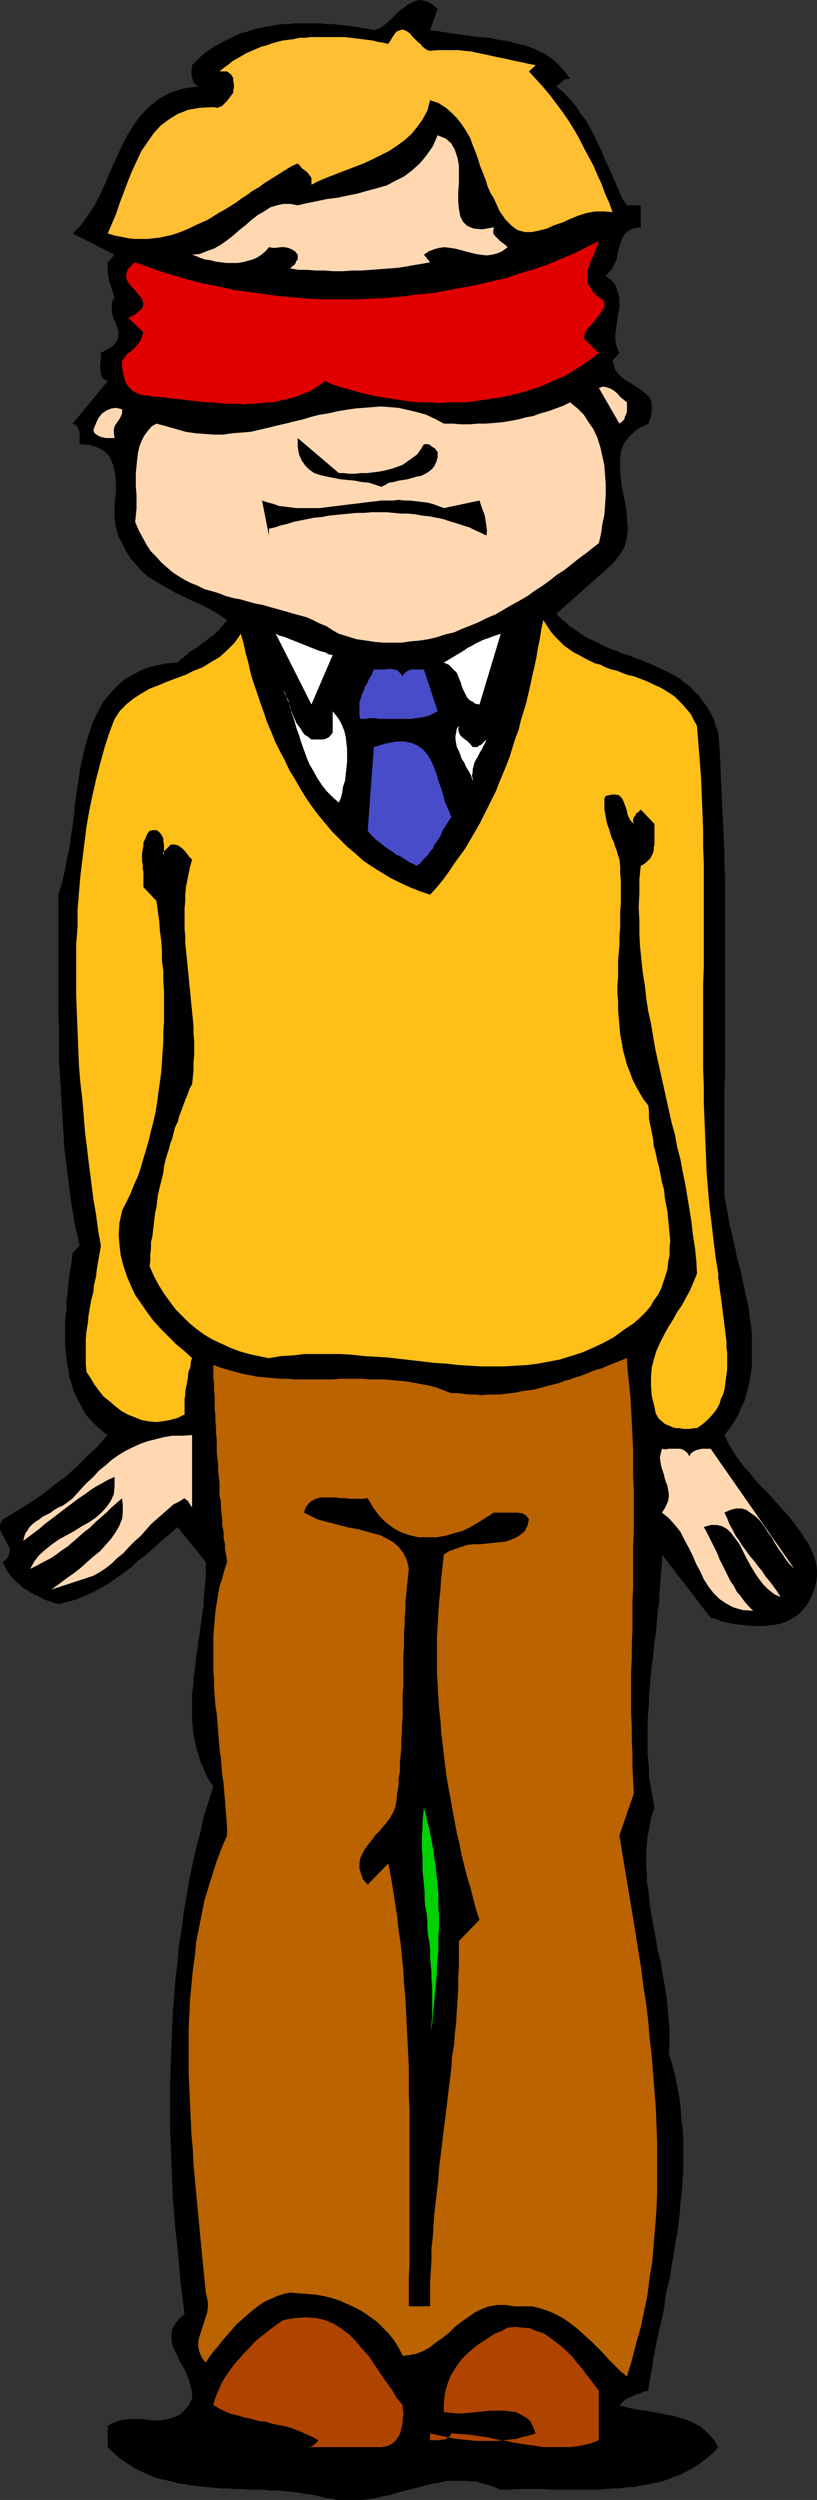
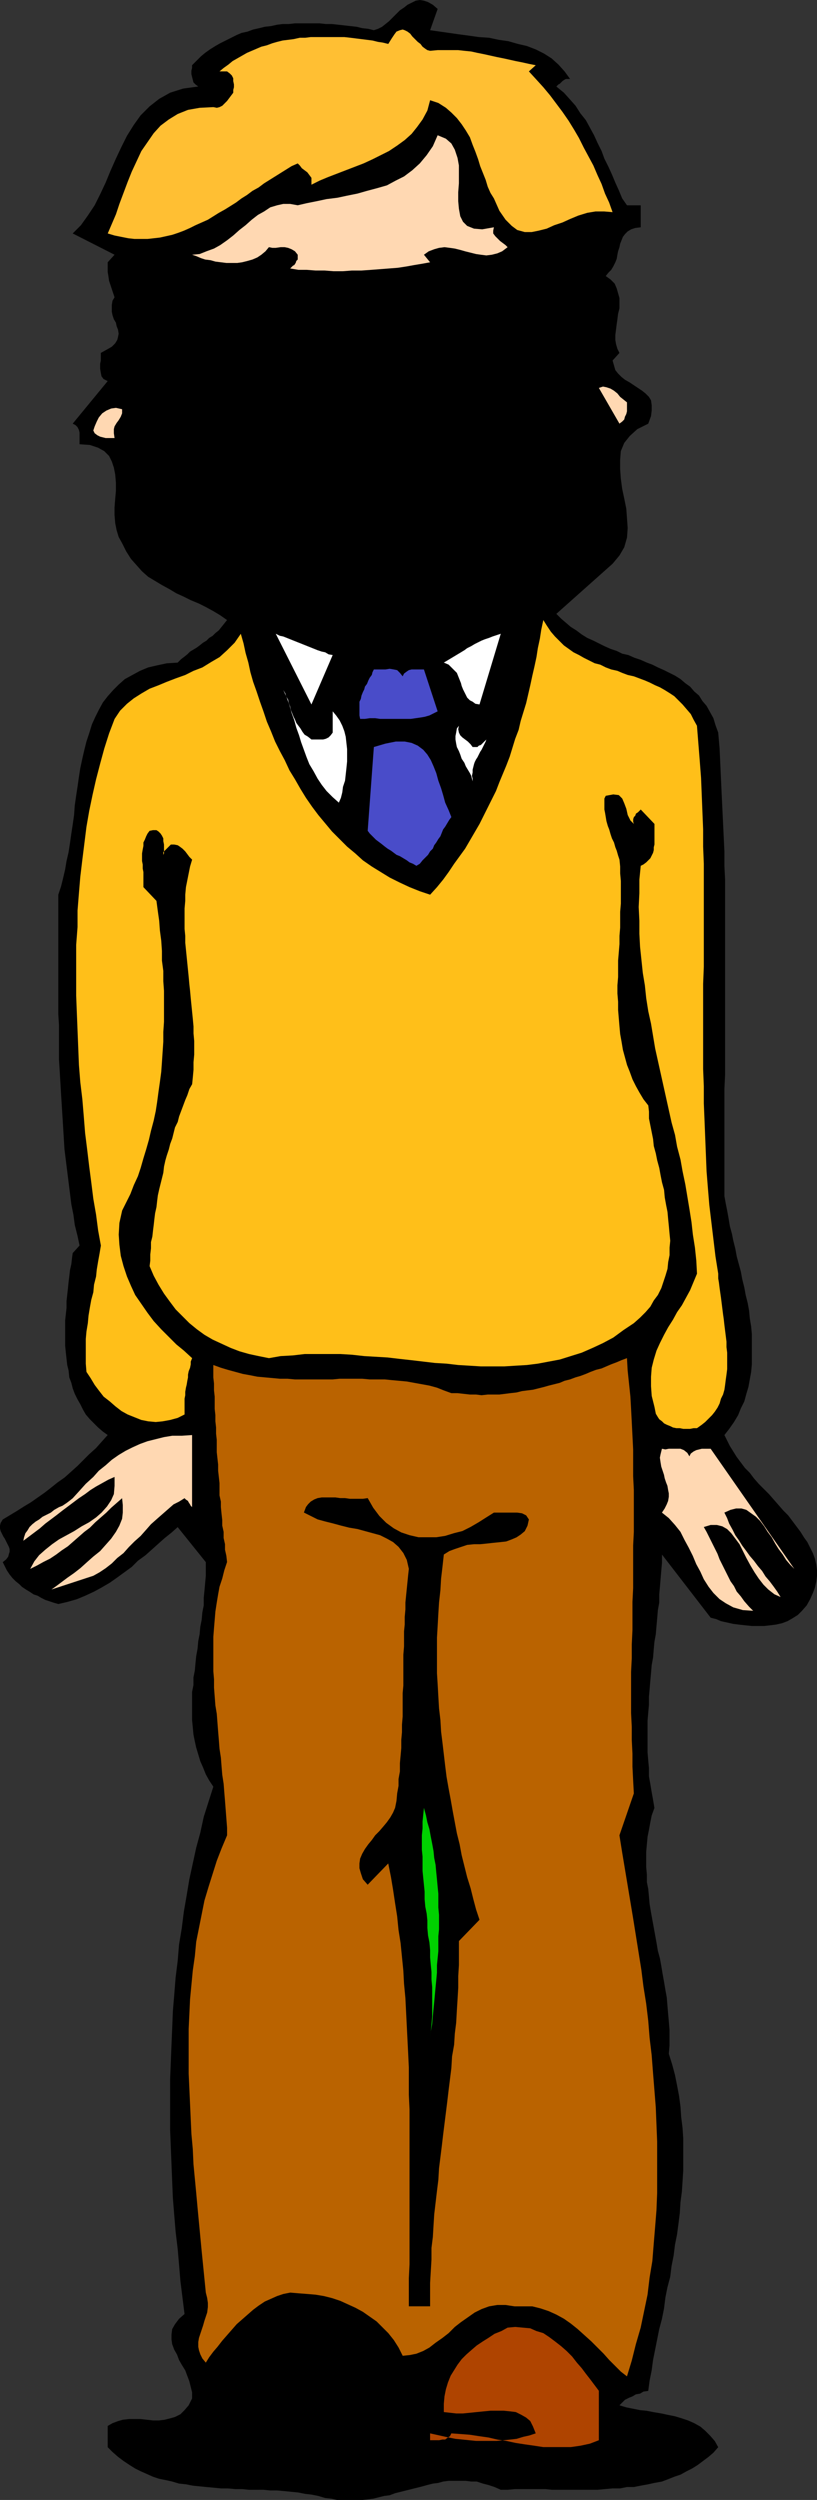
<svg xmlns="http://www.w3.org/2000/svg" xmlns:ns1="http://sodipodi.sourceforge.net/DTD/sodipodi-0.dtd" xmlns:ns2="http://www.inkscape.org/namespaces/inkscape" version="1.0" width="50.926mm" height="155.668mm" id="svg23" ns1:docname="Blindfolded 2.wmf">
  <rect width="100%" height="100%" fill="#333333" stroke="none" />
  <ns1:namedview id="namedview23" pagecolor="#ffffff" bordercolor="#000000" borderopacity="0.25" ns2:showpageshadow="2" ns2:pageopacity="0.0" ns2:pagecheckerboard="0" ns2:deskcolor="#d1d1d1" ns2:document-units="mm" />
  <defs id="defs1">
    <pattern id="WMFhbasepattern" patternUnits="userSpaceOnUse" width="6" height="6" x="0" y="0" />
  </defs>
  <path style="fill:#000000;fill-opacity:1;fill-rule:evenodd;stroke:none" d="m 103.106,2.101 -1.778,5.009 2.263,0.323 2.263,0.323 2.263,0.323 2.424,0.323 2.263,0.323 2.424,0.162 2.263,0.485 2.263,0.323 2.263,0.646 2.101,0.485 2.101,0.808 1.939,0.97 1.778,1.131 1.616,1.454 1.454,1.616 1.293,1.778 h -0.485 -0.485 l -0.323,0.162 -0.485,0.323 -0.323,0.323 -0.323,0.323 -0.323,0.162 -0.485,0.485 1.778,1.454 1.454,1.616 1.293,1.454 1.131,1.778 1.293,1.616 0.97,1.778 0.97,1.778 0.808,1.778 0.97,1.939 0.646,1.778 0.97,1.939 0.808,1.778 0.808,1.939 0.808,1.778 0.808,1.939 1.131,1.616 h 3.232 v 5.171 l -1.293,0.162 -0.97,0.323 -0.808,0.485 -0.646,0.646 -0.485,0.646 -0.323,0.808 -0.323,0.808 -0.162,0.808 -0.323,0.97 -0.162,0.808 -0.162,0.97 -0.323,0.808 -0.485,0.97 -0.485,0.808 -0.646,0.646 -0.646,0.808 1.131,0.808 0.97,0.97 0.485,1.131 0.323,1.131 0.323,1.131 v 1.293 1.131 l -0.323,1.293 -0.162,1.293 -0.162,1.131 -0.162,1.293 -0.162,1.293 v 1.131 l 0.162,0.97 0.323,1.131 0.485,0.97 -1.616,1.778 0.323,1.131 0.323,1.131 0.646,0.808 0.808,0.808 0.808,0.646 1.131,0.646 0.97,0.646 0.97,0.646 0.97,0.646 0.808,0.646 0.808,0.808 0.485,0.808 0.162,1.131 v 1.293 l -0.162,1.293 -0.646,1.778 -2.586,1.293 -1.778,1.616 -1.293,1.616 -0.808,1.939 -0.162,2.101 v 2.101 l 0.162,2.262 0.323,2.424 0.485,2.262 0.485,2.424 0.162,2.262 0.162,2.262 -0.162,2.262 -0.646,2.262 -1.131,1.939 -1.616,1.939 -13.252,11.796 1.131,1.131 1.131,0.97 1.131,0.97 1.293,0.808 1.293,0.97 1.293,0.808 1.454,0.646 1.293,0.646 1.293,0.646 1.454,0.646 1.454,0.485 1.293,0.646 1.454,0.323 1.454,0.646 1.454,0.485 1.454,0.646 1.293,0.485 1.293,0.646 1.454,0.646 1.293,0.646 1.293,0.646 1.293,0.808 1.131,0.97 1.131,0.808 0.97,1.131 1.131,0.97 0.808,1.293 0.97,1.131 0.808,1.454 0.808,1.454 0.485,1.616 0.646,1.778 0.323,3.717 0.162,3.555 0.162,3.555 0.162,3.555 0.162,3.393 0.162,3.393 0.162,3.393 0.162,3.393 v 3.393 l 0.162,3.232 v 3.232 3.393 3.232 3.232 3.07 3.393 3.232 3.232 3.232 3.232 3.393 3.393 3.232 3.393 l -0.162,3.393 v 3.555 3.393 3.555 3.717 3.555 3.717 3.717 l 0.323,1.778 0.323,1.616 0.323,1.778 0.323,1.939 0.485,1.778 0.323,1.616 0.485,1.939 0.323,1.778 0.485,1.778 0.485,1.778 0.323,1.778 0.485,1.939 0.323,1.778 0.485,1.939 0.323,1.778 0.162,1.778 0.323,1.939 0.162,1.778 v 1.778 1.778 1.778 1.778 l -0.162,1.778 -0.323,1.778 -0.323,1.778 -0.485,1.616 -0.485,1.778 -0.808,1.616 -0.646,1.616 -0.97,1.616 -1.131,1.616 -1.131,1.454 0.646,1.293 0.646,1.293 0.808,1.293 0.808,1.293 0.97,1.293 0.97,1.293 1.131,1.131 0.97,1.293 1.131,1.293 1.293,1.293 1.131,1.131 1.131,1.293 1.131,1.293 1.131,1.293 1.131,1.131 0.97,1.293 0.97,1.293 0.97,1.293 0.808,1.293 0.808,1.131 0.646,1.293 0.646,1.293 0.485,1.293 0.323,1.454 0.162,1.293 v 1.293 l -0.162,1.293 -0.323,1.454 -0.485,1.293 -0.646,1.454 -0.808,1.454 -1.131,1.293 -0.97,0.97 -1.293,0.808 -1.131,0.646 -1.293,0.485 -1.454,0.323 -1.293,0.162 -1.454,0.162 h -1.454 -1.454 l -1.616,-0.162 -1.454,-0.162 -1.293,-0.162 -1.454,-0.323 -1.454,-0.323 -1.131,-0.485 -1.293,-0.323 -11.474,-14.866 v 1.939 l -0.162,1.778 -0.162,1.939 -0.162,1.939 -0.162,1.778 v 1.939 l -0.323,1.778 -0.162,1.939 -0.162,1.778 -0.162,1.939 -0.323,1.778 -0.162,1.778 -0.162,1.939 -0.323,1.778 -0.162,1.939 -0.162,1.778 -0.162,1.939 -0.162,1.778 v 1.939 l -0.162,1.778 -0.162,1.939 v 1.778 1.939 1.939 1.778 l 0.162,1.939 0.162,1.778 v 1.939 l 0.323,1.778 0.323,1.939 0.323,1.778 0.323,1.939 -0.646,1.778 -0.323,1.616 -0.323,1.778 -0.323,1.616 -0.162,1.778 -0.162,1.778 v 1.778 1.778 l 0.162,1.778 v 1.778 l 0.323,1.616 0.162,1.778 0.162,1.778 0.323,1.939 0.323,1.778 0.323,1.778 0.323,1.778 0.323,1.778 0.323,1.939 0.485,1.778 0.323,1.778 0.323,1.939 0.323,1.778 0.323,1.939 0.323,1.778 0.162,1.939 0.162,1.939 0.162,1.778 0.162,1.939 v 1.939 1.778 l -0.162,1.939 0.808,2.585 0.646,2.424 0.485,2.424 0.485,2.585 0.323,2.424 0.162,2.424 0.323,2.585 0.162,2.424 v 2.585 2.585 2.424 l -0.162,2.585 -0.162,2.424 -0.323,2.424 -0.162,2.585 -0.323,2.585 -0.323,2.424 -0.485,2.424 -0.323,2.585 -0.485,2.424 -0.323,2.585 -0.646,2.424 -0.485,2.424 -0.323,2.585 -0.485,2.424 -0.646,2.424 -0.485,2.424 -0.485,2.424 -0.485,2.424 -0.323,2.424 -0.485,2.424 -0.323,2.424 -1.131,0.162 -0.808,0.485 -0.97,0.162 -0.808,0.485 -0.808,0.323 -0.97,0.485 -0.646,0.646 -0.646,0.646 1.616,0.485 1.616,0.323 1.616,0.323 1.616,0.162 1.616,0.323 1.939,0.323 1.454,0.323 1.616,0.323 1.616,0.485 1.454,0.485 1.454,0.646 1.454,0.808 1.131,0.97 1.131,1.131 1.131,1.293 0.808,1.454 -1.131,1.293 -1.131,0.97 -1.293,0.97 -1.293,0.97 -1.293,0.808 -1.293,0.646 -1.454,0.808 -1.454,0.485 -1.616,0.646 -1.293,0.485 -1.778,0.323 -1.454,0.323 -1.778,0.323 -1.616,0.323 h -1.616 l -1.616,0.323 h -1.778 l -1.778,0.162 -1.778,0.162 h -1.616 -1.778 -1.778 -1.778 -1.778 -1.939 l -1.616,-0.162 h -1.939 -1.616 -1.778 -1.778 l -1.778,0.162 h -1.616 l -1.454,-0.646 -1.454,-0.485 -1.293,-0.323 -1.454,-0.485 h -1.293 l -1.293,-0.162 h -1.454 -1.131 -1.454 l -1.293,0.162 -1.131,0.323 -1.293,0.162 -1.293,0.323 -1.131,0.323 -1.293,0.323 -1.293,0.323 -1.293,0.323 -1.293,0.323 -1.293,0.323 -1.293,0.485 -1.293,0.162 -1.293,0.323 -1.293,0.323 -1.293,0.162 -1.454,0.162 h -1.293 -1.454 -1.454 -1.454 l -1.454,-0.323 -1.454,-0.162 -1.616,-0.485 -1.616,-0.323 -1.454,-0.162 -1.616,-0.323 -1.616,-0.162 -1.616,-0.162 -1.778,-0.162 h -1.616 l -1.616,-0.162 H 60.441 58.664 l -1.616,-0.162 h -1.616 l -1.778,-0.162 h -1.616 l -1.616,-0.162 -1.778,-0.162 -1.616,-0.162 -1.616,-0.162 -1.616,-0.323 -1.616,-0.162 -1.616,-0.485 -1.454,-0.323 -1.616,-0.323 -1.454,-0.485 -1.454,-0.646 -1.454,-0.646 -1.293,-0.646 -1.293,-0.808 -1.454,-0.97 -1.293,-0.97 -1.293,-1.131 -1.131,-1.131 v -5.009 l 1.131,-0.646 1.293,-0.485 1.131,-0.323 1.454,-0.162 h 1.454 1.293 l 1.454,0.162 1.454,0.162 h 1.454 l 1.293,-0.162 1.293,-0.323 1.131,-0.323 1.293,-0.646 0.97,-0.97 0.97,-1.131 0.808,-1.616 v -1.454 l -0.323,-1.293 -0.323,-1.293 -0.485,-1.293 -0.485,-1.293 -0.808,-1.293 -0.646,-1.131 -0.485,-1.293 -0.646,-1.131 -0.485,-1.293 -0.162,-1.131 v -1.131 l 0.162,-1.293 0.646,-1.131 0.97,-1.293 1.293,-1.131 -0.485,-3.878 -0.485,-3.878 -0.323,-3.878 -0.323,-3.717 -0.485,-4.04 -0.323,-3.878 -0.323,-4.04 -0.162,-3.878 -0.162,-4.04 -0.162,-4.04 -0.162,-4.04 v -3.878 -4.04 -4.04 l 0.162,-4.04 0.162,-4.04 0.162,-3.878 0.162,-4.04 0.323,-3.878 0.323,-4.04 0.485,-3.878 0.323,-3.878 0.646,-3.878 0.485,-3.878 0.646,-3.717 0.646,-3.878 0.808,-3.717 0.808,-3.717 0.97,-3.555 0.808,-3.717 1.131,-3.555 1.131,-3.555 -0.97,-1.454 -0.808,-1.454 -0.646,-1.616 -0.646,-1.454 -0.485,-1.616 -0.485,-1.616 -0.323,-1.454 -0.323,-1.616 -0.162,-1.778 -0.162,-1.616 v -1.616 -1.616 -1.778 -1.616 l 0.323,-1.616 v -1.778 l 0.323,-1.616 0.162,-1.778 0.162,-1.616 0.323,-1.778 0.162,-1.778 0.323,-1.616 0.162,-1.778 0.323,-1.616 0.162,-1.778 0.323,-1.616 v -1.778 l 0.162,-1.616 0.162,-1.778 0.162,-1.778 v -1.616 -1.616 l -6.626,-8.241 -1.454,1.293 -1.616,1.293 -1.454,1.293 -1.616,1.454 -1.454,1.293 -1.778,1.293 -1.454,1.454 -1.778,1.293 -1.778,1.293 -1.616,1.131 -1.939,1.131 -1.778,0.97 -2.101,0.97 -1.939,0.808 -2.263,0.646 -2.101,0.485 -1.131,-0.323 -0.97,-0.323 -0.97,-0.323 -0.97,-0.485 -0.808,-0.485 -0.97,-0.323 -0.97,-0.646 -0.808,-0.485 -0.97,-0.646 -0.646,-0.646 -0.808,-0.646 -0.808,-0.808 -0.646,-0.808 -0.646,-0.97 -0.485,-0.97 -0.485,-0.97 0.808,-0.646 0.485,-0.646 0.162,-0.646 0.162,-0.485 v -0.646 L 2.101,364.065 1.778,363.418 1.454,362.772 1.131,362.126 0.808,361.641 0.485,360.995 0.162,360.348 0,359.702 v -0.646 l 0.162,-0.646 0.485,-0.808 1.616,-0.97 1.616,-0.97 1.778,-1.131 1.616,-0.97 1.616,-1.131 1.616,-1.131 1.454,-1.131 1.616,-1.293 1.616,-1.131 1.454,-1.293 1.616,-1.454 1.293,-1.293 1.454,-1.454 1.616,-1.454 1.293,-1.454 1.454,-1.616 -1.131,-0.808 -1.131,-0.97 -0.97,-0.97 -0.97,-0.97 -0.97,-1.131 -0.646,-1.131 -0.646,-1.293 -0.646,-1.131 -0.646,-1.293 -0.485,-1.293 -0.323,-1.293 -0.485,-1.293 -0.162,-1.616 -0.323,-1.293 -0.162,-1.454 -0.162,-1.454 -0.162,-1.616 v -1.454 -1.454 -1.454 -1.616 l 0.162,-1.454 0.162,-1.454 v -1.616 l 0.162,-1.454 0.162,-1.454 0.162,-1.616 0.162,-1.293 0.162,-1.454 0.323,-1.454 0.162,-1.454 0.162,-1.131 1.616,-1.778 -0.485,-2.262 -0.646,-2.585 -0.323,-2.424 -0.485,-2.424 -0.323,-2.585 -0.323,-2.585 -0.323,-2.585 -0.323,-2.585 -0.323,-2.585 -0.162,-2.585 -0.162,-2.747 -0.162,-2.585 -0.162,-2.585 -0.162,-2.585 -0.162,-2.747 -0.162,-2.747 -0.162,-2.585 v -2.585 -2.747 -2.747 l -0.162,-2.585 v -2.585 -2.585 -2.747 -2.585 -2.585 -2.585 -2.585 -2.424 -2.585 -2.424 -2.424 l 0.646,-1.939 0.485,-1.939 0.485,-2.101 0.323,-1.939 0.485,-2.101 0.323,-2.101 0.323,-2.262 0.323,-2.101 0.323,-2.262 0.162,-2.262 0.323,-2.262 0.323,-2.101 0.323,-2.262 0.323,-2.101 0.485,-2.262 0.485,-2.101 0.485,-1.939 0.646,-1.939 0.646,-2.101 0.808,-1.778 0.808,-1.616 0.97,-1.778 1.131,-1.454 1.293,-1.454 1.293,-1.293 1.454,-1.293 1.778,-0.97 1.778,-0.97 1.939,-0.808 2.101,-0.485 2.263,-0.485 2.586,-0.162 0.808,-0.808 0.646,-0.485 0.808,-0.646 0.646,-0.646 0.808,-0.485 0.808,-0.485 0.646,-0.485 0.808,-0.646 0.808,-0.485 0.646,-0.646 0.808,-0.485 0.646,-0.646 0.808,-0.646 0.646,-0.808 0.646,-0.808 0.646,-0.808 -1.616,-1.131 -1.616,-0.97 -1.778,-0.97 -1.616,-0.808 -1.939,-0.808 -1.616,-0.808 -1.778,-0.808 -1.616,-0.97 -1.778,-0.97 -1.616,-0.97 -1.616,-0.97 -1.454,-1.293 -1.293,-1.454 -1.293,-1.454 -1.131,-1.778 -0.97,-1.939 -0.808,-1.454 -0.485,-1.616 -0.323,-1.616 -0.162,-1.939 v -1.778 l 0.162,-2.101 0.162,-1.778 v -1.939 l -0.162,-1.939 -0.323,-1.616 -0.485,-1.454 -0.646,-1.293 -1.131,-1.131 -1.454,-0.808 -1.939,-0.646 -2.424,-0.162 v -0.485 -0.808 -0.646 -0.808 l -0.162,-0.646 -0.323,-0.646 -0.485,-0.485 -0.646,-0.323 8.242,-10.019 -0.97,-0.485 -0.485,-0.646 -0.162,-0.808 -0.162,-0.97 v -1.131 l 0.162,-0.808 V 83.866 83.058 l 1.454,-0.808 1.131,-0.646 0.808,-0.808 0.485,-0.808 0.162,-0.646 0.162,-0.808 L 27.797,77.564 27.473,76.756 27.312,75.948 26.827,75.14 26.504,74.17 26.342,73.362 V 72.393 71.746 L 26.504,70.777 26.989,69.969 26.665,68.999 26.342,68.03 26.019,67.06 25.696,66.091 25.534,64.96 25.372,63.99 v -1.131 -1.131 l 1.616,-1.778 -9.858,-5.009 1.939,-1.939 1.616,-2.262 1.616,-2.424 1.293,-2.585 1.293,-2.747 1.131,-2.747 1.293,-2.909 1.293,-2.747 1.293,-2.585 1.616,-2.585 1.616,-2.262 2.101,-2.101 2.263,-1.778 2.586,-1.454 3.071,-0.97 3.555,-0.485 -0.646,-0.485 -0.485,-0.485 -0.162,-0.646 -0.162,-0.646 -0.162,-0.646 v -0.808 l 0.162,-0.646 v -0.646 l 0.97,-0.97 1.131,-1.131 0.97,-0.808 1.131,-0.808 1.293,-0.808 L 51.876,10.18 53.169,9.534 54.462,8.888 55.755,8.241 56.886,7.756 58.341,7.433 59.633,6.948 61.088,6.625 62.381,6.302 63.835,6.14 65.29,5.817 66.583,5.656 H 68.037 L 69.491,5.494 h 1.454 1.454 1.454 1.454 l 1.454,0.162 h 1.454 l 1.454,0.162 1.454,0.162 1.454,0.162 1.454,0.162 1.293,0.323 1.454,0.162 1.293,0.323 0.97,-0.323 0.97,-0.485 0.808,-0.646 0.808,-0.646 0.97,-0.97 0.808,-0.808 L 94.218,2.424 95.187,1.778 95.995,1.131 96.965,0.646 97.935,0.162 98.904,0 l 0.97,0.162 0.97,0.323 1.131,0.646 z" id="path1" />
  <path style="fill:#ffbf33;fill-opacity:1;fill-rule:evenodd;stroke:none" d="m 126.216,15.351 -1.616,1.454 1.778,1.939 1.616,1.778 1.616,1.939 1.454,1.939 1.454,1.939 1.454,2.101 1.293,2.101 1.131,1.939 1.131,2.262 1.131,2.101 1.131,2.101 0.97,2.262 0.97,2.101 0.808,2.262 0.97,2.101 0.808,2.262 -1.939,-0.162 h -2.101 l -1.939,0.323 -2.101,0.646 -1.939,0.808 -1.778,0.808 -1.939,0.646 -1.778,0.808 -1.939,0.485 -1.616,0.323 h -1.616 l -1.778,-0.485 -1.293,-0.97 -1.454,-1.454 -1.454,-2.101 -1.293,-2.909 -0.808,-1.293 -0.646,-1.454 -0.485,-1.616 -0.646,-1.616 -0.646,-1.616 -0.485,-1.616 -0.646,-1.778 -0.646,-1.616 -0.646,-1.778 -0.97,-1.616 -0.97,-1.454 -1.131,-1.454 -1.293,-1.293 -1.293,-1.131 -1.778,-1.131 -1.939,-0.646 -0.646,2.424 -1.131,2.101 -1.293,1.778 -1.293,1.616 -1.616,1.454 -1.778,1.293 -1.939,1.293 -1.939,0.97 -1.939,0.97 -2.101,0.97 -2.101,0.808 -2.101,0.808 -2.101,0.808 -2.101,0.808 -1.939,0.808 -1.939,0.97 V 42.498 41.852 l -0.485,-0.646 -0.485,-0.646 -0.646,-0.485 -0.646,-0.485 -0.485,-0.646 -0.485,-0.485 -1.454,0.646 -1.293,0.808 -1.293,0.808 -1.293,0.808 -1.293,0.808 -1.293,0.808 -1.293,0.97 -1.454,0.808 -1.293,0.97 -1.293,0.808 -1.293,0.97 -1.293,0.808 -1.293,0.808 -1.454,0.808 -1.293,0.808 -1.293,0.808 -1.454,0.646 -1.454,0.646 -1.293,0.646 -1.454,0.646 -1.293,0.485 -1.454,0.485 -1.454,0.323 -1.454,0.323 -1.454,0.162 -1.454,0.162 h -1.454 -1.616 l -1.454,-0.162 -1.616,-0.323 -1.616,-0.323 -1.616,-0.485 0.97,-2.262 0.97,-2.262 0.808,-2.424 0.97,-2.585 0.97,-2.585 0.97,-2.424 1.131,-2.424 1.131,-2.424 1.454,-2.101 1.454,-2.101 1.616,-1.778 1.939,-1.454 2.101,-1.293 2.424,-0.97 2.747,-0.485 3.232,-0.162 0.808,0.162 0.646,-0.162 0.646,-0.323 0.646,-0.646 0.485,-0.485 0.485,-0.646 0.485,-0.646 0.485,-0.646 v -0.646 l 0.162,-0.646 V 19.876 L 54.947,19.068 V 18.421 L 54.624,17.775 54.139,17.29 53.492,16.805 h -1.778 l 0.97,-0.808 1.131,-0.808 0.97,-0.808 1.131,-0.646 1.131,-0.646 1.131,-0.646 1.131,-0.485 1.131,-0.485 1.131,-0.485 1.293,-0.323 1.293,-0.485 1.131,-0.323 1.293,-0.323 1.293,-0.162 1.293,-0.162 1.454,-0.323 h 1.293 l 1.293,-0.162 h 1.293 1.454 1.131 1.454 1.293 1.293 l 1.454,0.162 1.293,0.162 1.293,0.162 1.293,0.162 1.293,0.162 1.293,0.323 1.131,0.162 1.293,0.323 0.808,-1.293 0.646,-0.97 0.485,-0.646 0.808,-0.323 0.646,-0.162 0.485,0.162 0.646,0.323 0.646,0.485 0.485,0.646 0.646,0.646 0.646,0.646 0.646,0.485 0.485,0.646 0.646,0.485 0.485,0.323 0.646,0.162 1.778,-0.162 h 1.616 1.616 1.616 l 1.454,0.162 1.616,0.162 1.454,0.323 1.616,0.323 1.454,0.323 1.454,0.323 1.616,0.323 1.454,0.323 1.454,0.323 1.616,0.323 1.454,0.323 z" id="path2" />
  <path style="fill:#ffd8b2;fill-opacity:1;fill-rule:evenodd;stroke:none" d="m 116.358,53.487 -0.162,0.808 v 0.646 l 0.485,0.646 0.485,0.485 0.646,0.646 0.646,0.485 0.646,0.485 0.485,0.485 -1.293,0.97 -1.131,0.485 -1.293,0.323 -1.293,0.162 -1.293,-0.162 -1.131,-0.162 -1.293,-0.323 -1.293,-0.323 -1.131,-0.323 -1.293,-0.323 -1.131,-0.162 -1.293,-0.162 -1.293,0.162 -1.131,0.323 -1.293,0.485 -1.131,0.808 1.454,1.778 -1.778,0.323 -1.939,0.323 -1.778,0.323 -2.101,0.323 -2.101,0.162 -2.101,0.162 -2.101,0.162 -2.263,0.162 H 82.905 L 80.804,63.828 H 78.542 L 76.441,63.667 h -2.101 l -2.101,-0.162 h -1.939 l -1.939,-0.323 0.323,-0.323 0.323,-0.323 0.323,-0.162 0.323,-0.485 0.162,-0.485 0.323,-0.323 v -0.646 -0.485 l -0.646,-0.808 -0.808,-0.485 -0.808,-0.323 -0.808,-0.162 h -0.97 l -1.131,0.162 h -0.808 l -0.808,-0.162 -0.808,0.97 -0.97,0.808 -0.97,0.646 -1.131,0.485 -1.131,0.323 -1.293,0.323 -1.131,0.162 h -1.293 -1.293 l -1.293,-0.162 -1.293,-0.162 -1.131,-0.323 -1.293,-0.162 -0.97,-0.323 -1.131,-0.485 -0.97,-0.323 1.778,-0.162 1.616,-0.646 1.778,-0.646 1.454,-0.808 1.616,-1.131 1.454,-1.131 1.454,-1.293 1.454,-1.131 1.454,-1.293 1.454,-1.131 1.454,-0.808 1.454,-0.97 1.616,-0.485 1.454,-0.323 h 1.616 l 1.778,0.323 2.101,-0.485 2.424,-0.485 2.263,-0.485 2.586,-0.323 2.263,-0.485 2.424,-0.485 2.263,-0.646 2.424,-0.646 2.263,-0.646 2.101,-1.131 1.939,-0.97 1.939,-1.454 1.778,-1.616 1.616,-1.939 1.454,-2.101 1.131,-2.585 1.939,0.808 1.293,1.131 0.808,1.454 0.646,1.939 0.323,1.778 v 2.101 2.101 l -0.162,2.101 v 2.101 l 0.162,1.778 0.323,1.778 0.646,1.293 0.97,0.97 1.616,0.646 1.939,0.162 z" id="path3" />
-   <path style="fill:#e00000;fill-opacity:1;fill-rule:evenodd;stroke:none" d="m 141.084,56.718 -0.323,0.97 -0.323,0.808 -0.323,0.808 -0.323,0.97 -0.485,0.808 -0.323,0.97 -0.323,0.808 -0.162,0.646 -0.162,0.97 v 0.808 0.808 l 0.162,0.646 0.485,0.808 0.485,0.808 0.646,0.808 0.97,0.808 0.97,0.646 0.323,0.646 v 0.97 l -0.485,0.808 -0.646,0.97 -0.646,0.808 -0.646,0.808 -0.646,0.808 -0.323,0.323 -0.323,0.323 -0.323,0.485 -0.323,0.323 -0.162,0.485 -0.162,0.323 -0.162,0.485 0.162,0.646 3.394,3.232 -1.454,1.131 -1.778,1.293 -1.778,1.131 -1.778,1.131 -1.778,0.97 -1.939,0.808 -1.778,0.808 -1.939,0.808 -2.101,0.646 -2.101,0.646 -1.939,0.485 -2.101,0.485 -2.101,0.323 -2.263,0.323 -2.101,0.323 -2.101,0.323 h -2.263 -2.101 l -2.263,0.162 -2.263,-0.162 H 99.066 L 96.803,94.531 94.702,94.208 92.601,93.884 90.501,93.561 88.4,93.238 86.299,92.753 84.359,92.269 82.259,91.622 80.319,91.137 78.38,90.491 76.602,89.683 l -1.131,0.808 -0.97,0.646 -1.293,0.808 -1.131,0.485 -1.293,0.485 -1.131,0.485 -1.293,0.323 -1.293,0.323 -1.454,0.323 -1.293,0.323 h -1.454 l -1.293,0.162 -1.454,0.162 H 58.664 l -1.293,0.162 -1.454,-0.162 H 54.462 53.007 L 51.553,94.854 50.099,94.692 H 48.644 L 47.19,94.531 45.735,94.369 44.281,94.208 42.988,94.046 41.533,93.884 40.079,93.723 38.786,93.561 37.493,93.4 H 36.2 L 34.907,93.076 H 33.776 L 32.322,92.592 31.19,91.945 30.221,90.976 29.574,90.006 29.251,88.875 28.928,87.582 28.766,86.128 v -1.293 l 0.646,-0.808 0.646,-0.808 0.97,-0.646 0.808,-0.808 0.646,-0.808 0.646,-0.808 0.323,-0.97 0.323,-0.97 -3.555,-3.393 1.616,-0.808 1.131,-0.97 0.646,-0.646 0.162,-0.808 L 33.614,70.777 33.291,70.131 32.645,69.323 31.998,68.515 31.19,67.707 30.706,67.06 30.059,66.252 29.736,65.444 v -0.97 l 0.323,-0.97 0.646,-0.808 1.131,-0.97 3.071,1.131 3.232,1.131 3.232,0.97 3.232,0.97 3.394,0.808 3.394,0.646 3.394,0.808 3.555,0.485 3.555,0.485 3.555,0.485 3.555,0.323 3.717,0.323 3.555,0.162 h 3.717 3.717 l 3.555,-0.162 3.555,-0.162 3.717,-0.323 3.555,-0.485 3.717,-0.323 3.555,-0.646 3.394,-0.646 3.555,-0.646 3.394,-0.808 3.555,-0.808 3.232,-1.131 3.394,-0.97 3.232,-1.131 3.071,-1.293 3.071,-1.293 2.909,-1.454 z" id="path4" />
  <path style="fill:#ffd8b2;fill-opacity:1;fill-rule:evenodd;stroke:none" d="m 147.71,94.692 v 0.646 0.808 0.646 l -0.162,0.646 -0.323,0.646 -0.162,0.646 -0.485,0.485 -0.646,0.485 -4.848,-8.403 0.97,-0.323 0.808,0.162 0.97,0.323 0.808,0.485 0.808,0.646 0.646,0.808 0.808,0.646 z" id="path5" />
-   <path style="fill:#ffd8b2;fill-opacity:1;fill-rule:evenodd;stroke:none" d="m 141.084,127.819 -1.454,1.131 -1.616,1.293 -1.778,1.293 -1.616,1.293 -1.616,1.293 -1.778,1.131 -1.616,1.293 -1.778,1.293 -1.778,1.131 -1.778,1.293 -1.939,1.131 -1.778,0.97 -1.939,1.131 -1.939,1.131 -1.939,0.808 -1.939,0.97 -1.939,0.808 -2.101,0.808 -1.778,0.808 -2.101,0.485 -1.939,0.646 -2.101,0.485 -2.101,0.323 -1.939,0.162 -2.263,0.323 h -1.939 -2.101 l -2.101,-0.162 -2.101,-0.323 -2.263,-0.323 -2.101,-0.646 -2.101,-0.646 -1.454,-0.808 -1.454,-0.97 -1.616,-0.646 -1.616,-0.808 -1.454,-0.646 -1.778,-0.485 -1.778,-0.485 -1.616,-0.485 -1.778,-0.485 -1.778,-0.485 -1.616,-0.485 -1.778,-0.323 -1.778,-0.485 -1.616,-0.485 -1.778,-0.323 -1.778,-0.485 -1.616,-0.646 -1.616,-0.485 -1.778,-0.485 -1.616,-0.808 -1.616,-0.646 -1.293,-0.646 -1.616,-0.97 -1.454,-0.97 -1.293,-1.131 -1.293,-1.131 -1.131,-1.293 -1.293,-1.293 -0.97,-1.454 -0.97,-1.778 -0.97,-1.778 -0.808,-1.939 0.162,-1.454 0.162,-1.616 v -1.778 -1.616 l -0.162,-1.778 v -1.616 -1.616 l 0.162,-1.616 0.162,-1.616 0.162,-1.454 0.323,-1.454 0.485,-1.293 0.646,-1.293 0.808,-1.131 0.97,-1.131 1.131,-0.646 2.424,0.646 2.263,0.646 2.263,0.646 2.263,0.323 2.101,0.162 2.263,0.162 h 2.101 l 2.263,-0.323 2.101,-0.162 2.101,-0.162 2.101,-0.485 2.101,-0.485 1.939,-0.485 2.101,-0.485 1.939,-0.485 2.101,-0.485 2.101,-0.646 1.939,-0.485 2.101,-0.323 2.101,-0.485 1.939,-0.323 2.101,-0.323 2.101,-0.162 2.101,-0.162 1.939,-0.162 2.101,0.162 2.101,0.162 2.101,0.485 2.101,0.485 2.263,0.646 2.101,0.97 2.101,1.131 h 2.101 l 1.939,0.162 h 2.101 l 1.778,-0.162 h 1.939 l 1.939,-0.162 1.939,-0.162 1.939,-0.323 1.778,-0.323 1.778,-0.485 1.778,-0.323 1.778,-0.646 1.778,-0.485 1.778,-0.646 1.778,-0.646 1.616,-0.808 1.778,1.454 1.454,1.454 1.131,1.778 1.131,1.616 0.97,2.101 0.646,2.101 0.485,2.101 0.485,2.262 0.162,2.262 0.162,2.262 v 2.424 l -0.162,2.424 -0.162,2.262 -0.485,2.262 -0.323,2.262 z" id="path6" />
  <path style="fill:#ffd8b2;fill-opacity:1;fill-rule:evenodd;stroke:none" d="m 28.766,96.308 v 0.97 l -0.323,0.808 -0.485,0.808 -0.485,0.646 -0.485,0.808 -0.162,0.646 v 0.97 l 0.162,1.131 H 26.342 25.696 24.888 l -0.646,-0.162 -0.646,-0.162 -0.646,-0.323 -0.646,-0.485 -0.323,-0.646 0.323,-0.97 0.485,-1.131 0.485,-0.97 0.808,-0.97 0.97,-0.646 1.131,-0.485 1.131,-0.162 z" id="path7" />
  <path style="fill:#000000;fill-opacity:1;fill-rule:evenodd;stroke:none" d="m 79.834,111.336 h 1.131 l 1.293,0.162 h 1.293 l 1.454,-0.162 h 1.454 l 1.293,-0.162 1.454,-0.162 1.616,-0.323 1.293,-0.323 1.454,-0.485 1.293,-0.485 1.131,-0.808 1.131,-0.808 1.131,-0.808 0.808,-1.131 0.808,-1.293 h 0.485 0.485 l 0.485,0.162 0.323,0.323 0.485,0.323 0.323,0.162 0.323,0.485 0.323,0.323 v 1.293 l -0.323,1.131 -0.485,0.97 -0.485,0.646 -0.808,0.646 -0.808,0.485 -0.97,0.485 -0.97,0.162 -1.131,0.323 -1.131,0.323 -0.97,0.162 -1.131,0.162 -1.131,0.323 -1.131,0.162 -0.808,0.485 -0.97,0.485 -1.454,-0.485 -1.454,-0.485 -1.778,-0.162 -1.616,-0.323 -1.778,-0.162 -1.616,-0.162 -1.616,-0.323 -1.616,-0.323 -1.454,-0.323 -1.454,-0.485 -1.131,-0.808 -0.97,-0.97 -0.808,-1.131 -0.646,-1.454 -0.323,-1.778 v -2.101 z" id="path8" />
  <path style="fill:#000000;fill-opacity:1;fill-rule:evenodd;stroke:none" d="m 104.56,119.577 8.404,-1.778 0.323,0.97 0.323,0.97 0.323,0.808 0.323,0.97 0.162,1.131 0.162,1.131 0.162,1.131 -0.162,1.131 -1.293,-0.646 -1.454,-0.646 -1.293,-0.646 -1.616,-0.485 -1.454,-0.485 -1.616,-0.485 -1.454,-0.485 -1.616,-0.323 -1.616,-0.323 -1.616,-0.162 -1.778,-0.323 -1.616,-0.162 h -1.778 l -1.616,-0.162 -1.778,-0.162 h -1.778 -1.616 l -1.778,0.162 h -1.778 l -1.616,0.162 -1.778,0.162 -1.616,0.162 -1.616,0.162 -1.616,0.323 -1.778,0.162 -1.616,0.323 -1.616,0.323 -1.616,0.323 -1.454,0.485 -1.454,0.323 -1.454,0.485 -1.454,0.323 v 1.616 l -1.616,-8.241 1.454,0.485 1.293,0.323 1.293,0.485 1.454,0.162 1.293,0.162 1.293,0.162 h 1.454 1.293 1.293 1.454 l 1.293,-0.162 1.293,-0.162 1.293,-0.162 1.293,-0.162 1.293,-0.162 1.454,-0.162 1.293,-0.162 1.293,-0.162 1.293,-0.162 1.454,-0.162 1.293,-0.162 h 1.293 1.454 l 1.293,-0.162 1.293,0.162 h 1.293 l 1.454,0.162 1.293,0.162 1.454,0.162 1.293,0.323 1.293,0.485 z" id="path9" />
  <path style="fill:#ffbf19;fill-opacity:1;fill-rule:evenodd;stroke:none" d="m 164.194,170.802 0.323,4.04 0.323,4.04 0.323,4.201 0.162,4.04 0.162,4.04 0.162,4.04 v 4.04 l 0.162,4.04 v 4.201 3.878 4.201 3.878 4.04 4.04 l -0.162,4.04 v 4.04 3.878 4.04 4.04 4.04 l 0.162,4.04 v 4.04 l 0.162,3.878 0.162,4.04 0.162,4.04 0.162,4.04 0.323,4.04 0.323,3.878 0.485,4.04 0.485,4.04 0.485,4.04 0.646,4.04 v 1.131 l 0.162,0.97 0.162,1.293 0.162,1.131 0.162,1.131 0.162,1.293 0.162,1.293 0.162,1.293 0.162,1.131 0.162,1.454 0.162,1.293 0.162,1.293 0.162,1.293 v 1.293 l 0.162,1.293 v 1.293 1.293 1.293 l -0.162,1.293 -0.162,1.131 -0.162,1.293 -0.162,1.131 -0.323,1.131 -0.485,0.97 -0.323,1.131 -0.485,0.97 -0.646,0.97 -0.646,0.808 -0.808,0.808 -0.808,0.808 -0.808,0.646 -1.131,0.808 h -0.808 l -0.808,0.162 h -0.808 -0.808 l -0.808,-0.162 h -0.808 l -0.808,-0.162 -0.646,-0.323 -0.808,-0.323 -0.646,-0.323 -0.485,-0.485 -0.646,-0.485 -0.323,-0.485 -0.485,-0.808 -0.162,-0.808 -0.162,-0.808 -0.646,-2.585 -0.162,-2.262 v -2.262 l 0.162,-2.101 0.485,-1.939 0.646,-2.101 0.808,-1.778 0.97,-1.939 0.97,-1.778 1.131,-1.778 0.97,-1.778 1.131,-1.616 0.97,-1.778 0.97,-1.778 0.808,-1.939 0.808,-1.939 -0.162,-3.07 -0.323,-3.07 -0.485,-3.07 -0.323,-2.909 -0.485,-3.07 -0.485,-2.909 -0.485,-2.909 -0.646,-3.07 -0.485,-2.747 -0.808,-3.07 -0.485,-2.747 -0.808,-2.909 -0.646,-2.909 -0.646,-2.909 -0.646,-2.909 -0.646,-2.909 -0.646,-2.909 -0.646,-2.909 -0.485,-2.909 -0.485,-2.909 -0.646,-2.909 -0.485,-3.07 -0.323,-3.07 -0.485,-2.909 -0.323,-3.07 -0.323,-3.07 -0.162,-3.07 v -3.07 l -0.162,-3.232 0.162,-3.232 v -3.232 l 0.323,-3.232 0.646,-0.323 0.646,-0.485 0.485,-0.485 0.485,-0.485 0.323,-0.646 0.323,-0.646 0.162,-0.646 v -0.646 l 0.162,-0.646 v -0.646 -0.646 -0.646 -0.808 -0.646 -0.808 -0.646 l -3.232,-3.393 -0.323,0.323 -0.323,0.323 -0.485,0.323 -0.162,0.485 -0.323,0.323 -0.162,0.485 v 0.646 l 0.162,0.485 -0.808,-0.808 -0.646,-1.293 -0.323,-1.454 -0.485,-1.293 -0.485,-1.131 -0.808,-0.808 -1.293,-0.162 -1.778,0.323 -0.323,0.646 v 0.97 0.646 0.97 l 0.162,0.808 0.162,0.97 0.162,0.97 0.323,1.131 0.323,0.808 0.323,1.131 0.323,0.97 0.485,0.97 0.323,1.131 0.323,0.808 0.323,1.131 0.323,0.97 0.162,1.616 v 1.616 l 0.162,1.778 v 1.778 1.778 1.778 l -0.162,1.939 v 1.778 1.939 l -0.162,1.939 v 1.939 l -0.162,1.939 -0.162,1.939 v 1.939 1.939 l -0.162,1.939 v 1.939 l 0.162,1.939 v 1.939 l 0.162,1.939 0.162,1.939 0.162,1.778 0.323,1.778 0.323,1.939 0.485,1.778 0.485,1.778 0.646,1.616 0.646,1.778 0.808,1.616 0.808,1.454 0.97,1.616 1.131,1.454 0.162,1.454 v 1.616 l 0.323,1.616 0.323,1.616 0.323,1.616 0.162,1.616 0.485,1.778 0.323,1.616 0.485,1.778 0.323,1.778 0.323,1.616 0.485,1.778 0.162,1.778 0.323,1.778 0.323,1.616 0.162,1.778 0.162,1.616 0.162,1.778 0.162,1.616 -0.162,1.616 v 1.778 l -0.323,1.616 -0.162,1.616 -0.485,1.616 -0.485,1.454 -0.485,1.454 -0.808,1.616 -0.97,1.293 -0.808,1.454 -1.131,1.293 -1.293,1.293 -1.454,1.293 -2.424,1.616 -2.424,1.778 -2.424,1.293 -2.424,1.131 -2.586,1.131 -2.586,0.808 -2.586,0.808 -2.586,0.485 -2.586,0.485 -2.586,0.323 -2.747,0.162 -2.586,0.162 h -2.747 -2.747 l -2.586,-0.162 -2.747,-0.162 -2.747,-0.323 -2.747,-0.162 -2.747,-0.323 -2.747,-0.323 -2.909,-0.323 -2.747,-0.323 -2.747,-0.162 -2.747,-0.162 -2.909,-0.323 -2.747,-0.162 h -2.909 -2.747 -2.747 l -2.747,0.323 -2.909,0.162 -2.747,0.485 -2.424,-0.485 -2.263,-0.485 -2.263,-0.646 -2.101,-0.808 -2.101,-0.97 -2.101,-0.97 -1.939,-1.131 -1.778,-1.293 -1.778,-1.454 -1.616,-1.616 -1.616,-1.616 -1.454,-1.939 -1.293,-1.778 -1.293,-2.101 -1.131,-2.101 -0.97,-2.262 0.162,-1.293 v -1.454 l 0.162,-1.454 v -1.454 l 0.323,-1.293 0.162,-1.454 0.162,-1.293 0.162,-1.454 0.162,-1.293 0.323,-1.454 0.162,-1.454 0.162,-1.293 0.323,-1.454 0.323,-1.293 0.323,-1.293 0.323,-1.293 0.162,-1.454 0.323,-1.454 0.323,-1.131 0.485,-1.454 0.323,-1.293 0.485,-1.293 0.323,-1.293 0.323,-1.293 0.646,-1.293 0.323,-1.293 0.485,-1.293 0.485,-1.293 0.485,-1.293 0.485,-1.131 0.485,-1.454 0.646,-1.131 0.162,-1.616 0.162,-1.778 v -1.778 l 0.162,-1.778 v -1.616 -1.616 l -0.162,-1.778 v -1.616 l -0.162,-1.778 -0.162,-1.616 -0.162,-1.616 -0.162,-1.616 -0.162,-1.778 -0.162,-1.454 -0.162,-1.778 -0.162,-1.616 -0.162,-1.616 -0.162,-1.616 -0.162,-1.616 -0.162,-1.616 v -1.616 l -0.162,-1.616 v -1.616 -1.616 -1.616 l 0.162,-1.778 v -1.454 l 0.162,-1.778 0.323,-1.616 0.323,-1.616 0.323,-1.616 0.485,-1.616 -0.646,-0.646 -0.485,-0.646 -0.485,-0.646 -0.646,-0.646 -0.646,-0.485 -0.485,-0.323 -0.808,-0.162 h -0.808 l -1.778,1.778 v 0.485 0.162 0 l 0.162,-0.323 v -0.323 -0.646 -0.485 -0.646 l -0.162,-0.808 v -0.646 l -0.323,-0.646 -0.323,-0.485 -0.485,-0.485 -0.485,-0.323 h -0.808 l -0.808,0.162 -0.485,0.646 -0.323,0.646 -0.323,0.808 -0.323,0.646 v 0.808 l -0.162,0.808 -0.162,0.97 v 0.97 0.808 l 0.162,0.808 v 0.97 l 0.162,0.808 v 0.97 0.808 0.97 0.808 l 3.071,3.232 0.323,2.424 0.323,2.262 0.162,2.262 0.323,2.424 0.162,2.424 v 2.262 l 0.323,2.424 v 2.424 l 0.162,2.262 v 2.424 2.424 2.424 l -0.162,2.424 v 2.262 l -0.162,2.424 -0.162,2.424 -0.162,2.262 -0.323,2.424 -0.323,2.262 -0.323,2.424 -0.323,2.101 -0.485,2.262 -0.646,2.424 -0.485,2.101 -0.646,2.262 -0.646,2.101 -0.646,2.262 -0.646,1.939 -0.97,2.101 -0.808,2.101 -0.97,1.939 -0.97,1.939 -0.646,2.909 -0.162,2.747 0.162,2.424 0.323,2.585 0.646,2.424 0.808,2.424 0.97,2.262 0.97,2.101 1.454,2.101 1.454,2.101 1.454,1.939 1.778,1.939 1.778,1.778 1.778,1.778 1.778,1.454 1.939,1.778 -0.323,0.808 v 0.646 l -0.162,0.808 -0.323,0.808 -0.162,0.808 v 0.646 l -0.162,0.808 -0.162,0.97 -0.162,0.646 -0.162,0.97 v 0.808 l -0.162,0.808 v 0.97 0.808 0.97 0.97 l -1.616,0.808 -1.778,0.485 -1.778,0.323 -1.616,0.162 -1.778,-0.162 -1.616,-0.323 -1.616,-0.646 -1.616,-0.646 -1.454,-0.808 -1.454,-1.131 -1.293,-1.131 -1.454,-1.131 -1.131,-1.454 -0.97,-1.293 -0.97,-1.616 -0.97,-1.454 -0.162,-1.939 v -1.939 -1.939 -1.939 l 0.162,-1.778 0.323,-1.939 0.162,-1.778 0.323,-1.939 0.323,-1.778 0.485,-1.778 0.162,-1.778 0.485,-1.939 0.162,-1.616 0.323,-1.939 0.323,-1.778 0.323,-1.939 -0.646,-3.555 -0.485,-3.717 -0.646,-3.717 -0.485,-3.878 -0.485,-3.717 -0.485,-4.04 -0.485,-3.878 -0.323,-4.04 -0.323,-3.878 -0.485,-4.04 -0.323,-4.04 -0.162,-4.04 -0.162,-4.04 -0.162,-4.04 -0.162,-4.201 v -3.878 -4.201 -3.878 l 0.323,-4.201 v -3.878 l 0.323,-4.04 0.323,-3.878 0.485,-4.04 0.485,-3.878 0.485,-3.878 0.646,-3.717 0.808,-3.878 0.808,-3.555 0.97,-3.717 0.97,-3.555 1.131,-3.555 1.293,-3.393 1.293,-1.939 1.616,-1.616 1.616,-1.293 1.778,-1.131 1.939,-1.131 2.101,-0.808 1.939,-0.808 2.101,-0.808 2.263,-0.808 1.939,-0.97 2.101,-0.808 2.101,-1.293 1.939,-1.131 1.778,-1.616 1.778,-1.778 1.454,-2.101 0.646,2.262 0.485,2.262 0.646,2.262 0.485,2.262 0.646,2.262 0.808,2.262 0.808,2.424 0.808,2.262 0.808,2.424 0.97,2.262 0.97,2.424 1.131,2.262 1.131,2.101 1.131,2.424 1.293,2.101 1.293,2.262 1.293,2.101 1.454,2.101 1.454,1.939 1.616,1.939 1.616,1.939 1.778,1.778 1.778,1.778 1.939,1.616 1.778,1.616 2.101,1.454 2.101,1.293 2.101,1.293 2.263,1.131 2.424,1.131 2.424,0.97 2.424,0.808 1.616,-1.778 1.454,-1.778 1.293,-1.778 1.293,-1.939 1.293,-1.778 1.293,-1.778 1.131,-1.939 1.131,-1.939 1.131,-1.939 0.97,-1.939 0.97,-1.939 0.97,-1.939 0.97,-1.939 0.808,-2.101 0.808,-1.939 0.808,-1.939 0.808,-2.101 0.646,-2.101 0.646,-2.101 0.808,-2.101 0.485,-2.101 0.646,-2.101 0.646,-2.101 0.485,-2.101 0.485,-2.101 0.485,-2.262 0.485,-2.101 0.485,-2.262 0.323,-2.101 0.485,-2.262 0.323,-2.101 0.485,-2.262 0.808,1.293 0.97,1.454 0.97,1.131 0.97,0.97 1.131,1.131 1.131,0.808 1.131,0.808 1.293,0.646 1.131,0.646 1.293,0.646 1.293,0.646 1.293,0.323 1.293,0.646 1.293,0.485 1.454,0.323 1.131,0.485 1.293,0.485 1.454,0.323 1.293,0.485 1.293,0.485 1.131,0.485 1.293,0.646 1.131,0.485 1.131,0.646 1.293,0.808 0.97,0.646 0.97,0.97 0.97,0.97 0.97,1.131 0.97,1.131 0.646,1.293 z" id="path10" />
  <path style="fill:#ffffff;fill-opacity:1;fill-rule:evenodd;stroke:none" d="m 78.38,154.158 -5.01,11.635 -8.404,-16.644 0.97,0.485 0.808,0.162 0.808,0.323 0.808,0.323 0.808,0.323 0.808,0.323 0.808,0.323 0.808,0.323 0.808,0.323 0.808,0.323 0.808,0.323 0.808,0.323 0.97,0.323 0.808,0.162 0.808,0.485 z" id="path11" />
  <path style="fill:#ffffff;fill-opacity:1;fill-rule:evenodd;stroke:none" d="m 112.964,165.792 -0.97,-0.162 -0.646,-0.485 -0.646,-0.323 -0.646,-0.646 -0.323,-0.646 -0.323,-0.646 -0.323,-0.646 -0.323,-0.808 -0.162,-0.646 -0.323,-0.808 -0.323,-0.808 -0.323,-0.808 -0.646,-0.646 -0.646,-0.646 -0.646,-0.646 -1.131,-0.485 0.808,-0.485 0.808,-0.485 0.808,-0.485 0.808,-0.485 0.808,-0.485 0.808,-0.485 0.646,-0.485 0.97,-0.485 0.808,-0.485 0.646,-0.323 0.97,-0.485 0.808,-0.323 0.97,-0.323 0.808,-0.323 0.97,-0.323 0.97,-0.323 z" id="path12" />
  <path style="fill:#494cc9;fill-opacity:1;fill-rule:evenodd;stroke:none" d="m 94.864,159.167 0.323,-0.646 0.646,-0.485 0.485,-0.323 0.646,-0.162 h 0.646 0.808 0.808 0.646 l 3.232,9.857 -0.97,0.485 -0.97,0.485 -1.131,0.323 -0.97,0.162 -1.131,0.162 -1.131,0.162 h -1.131 -1.293 -1.131 -1.131 -1.293 -1.293 l -1.131,-0.162 h -1.293 l -1.131,0.162 h -1.131 l -0.162,-0.808 v -0.808 -0.97 -0.808 -0.646 l 0.323,-0.646 0.162,-0.808 0.323,-0.808 0.323,-0.646 0.162,-0.646 0.485,-0.646 0.323,-0.808 0.323,-0.646 0.485,-0.646 0.162,-0.646 0.323,-0.646 h 0.808 0.97 0.97 l 0.97,-0.162 0.97,0.162 0.808,0.162 0.646,0.646 z" id="path13" />
  <path style="fill:#ffffff;fill-opacity:1;fill-rule:evenodd;stroke:none" d="m 73.37,174.034 h 0.646 0.646 0.808 0.646 l 0.646,-0.162 0.646,-0.323 0.485,-0.485 0.485,-0.646 v -5.009 l 0.808,0.97 0.808,1.131 0.646,1.293 0.485,1.293 0.323,1.293 0.162,1.454 0.162,1.454 v 1.454 1.454 l -0.162,1.616 -0.162,1.454 -0.162,1.454 -0.485,1.454 -0.162,1.293 -0.323,1.293 -0.485,1.131 -1.454,-1.293 -1.454,-1.454 -1.131,-1.454 -0.97,-1.454 -0.97,-1.778 -0.97,-1.616 -0.646,-1.616 -0.646,-1.778 -0.646,-1.778 -0.485,-1.616 -0.646,-1.778 -0.485,-1.778 -0.646,-1.778 -0.485,-1.778 -0.646,-1.778 -0.808,-1.778 0.485,0.808 0.162,0.646 0.485,0.808 0.162,0.808 0.323,0.808 0.162,0.808 0.323,0.808 0.323,0.808 0.323,0.646 0.323,0.808 0.485,0.646 0.485,0.646 0.485,0.808 0.485,0.646 0.808,0.485 z" id="path14" />
  <path style="fill:#ffffff;fill-opacity:1;fill-rule:evenodd;stroke:none" d="m 111.348,175.811 h 0.485 0.646 l 0.323,-0.323 0.485,-0.162 0.323,-0.323 0.323,-0.323 0.323,-0.323 0.323,-0.323 -0.162,0.485 -0.323,0.646 -0.323,0.646 -0.323,0.646 -0.323,0.485 -0.323,0.646 -0.323,0.646 -0.323,0.485 -0.323,0.646 -0.162,0.485 -0.162,0.646 -0.162,0.646 v 0.646 l -0.162,0.808 0.162,0.646 v 0.646 l -0.162,-0.646 -0.162,-0.646 -0.323,-0.646 -0.485,-0.808 -0.485,-0.808 -0.323,-0.808 -0.646,-0.97 -0.323,-0.97 -0.323,-0.808 -0.485,-0.97 -0.162,-0.808 -0.162,-0.97 v -0.808 l 0.162,-0.808 0.162,-0.97 0.485,-0.646 -0.162,0.808 0.162,0.808 0.323,0.646 0.485,0.485 0.646,0.485 0.646,0.485 0.646,0.646 z" id="path15" />
  <path style="fill:#494cc9;fill-opacity:1;fill-rule:evenodd;stroke:none" d="m 106.338,192.293 -0.485,0.646 -0.485,0.808 -0.485,0.808 -0.485,0.646 -0.323,0.808 -0.323,0.808 -0.485,0.646 -0.485,0.808 -0.485,0.646 -0.323,0.808 -0.646,0.646 -0.485,0.808 -0.646,0.646 -0.646,0.646 -0.646,0.808 -0.808,0.485 -0.808,-0.485 -0.808,-0.323 -0.646,-0.485 -0.808,-0.485 -0.808,-0.485 -0.808,-0.323 -0.646,-0.485 -0.646,-0.485 -0.808,-0.485 -0.646,-0.485 -0.808,-0.646 -0.646,-0.485 -0.646,-0.485 -0.808,-0.808 -0.646,-0.646 -0.485,-0.646 1.454,-19.714 2.747,-0.808 2.424,-0.485 h 2.101 l 1.616,0.323 1.454,0.646 1.293,0.97 0.97,1.131 0.808,1.293 0.646,1.454 0.646,1.616 0.485,1.778 0.646,1.778 0.485,1.616 0.485,1.778 0.808,1.778 z" id="path16" />
  <path style="fill:#ba6300;fill-opacity:1;fill-rule:evenodd;stroke:none" d="m 149.326,422.076 -3.394,9.857 0.646,4.04 0.646,3.878 0.646,3.878 0.646,3.878 0.646,3.878 0.646,4.04 0.646,4.04 0.646,4.04 0.485,3.878 0.646,4.04 0.485,4.04 0.323,4.04 0.485,4.04 0.323,4.201 0.323,4.04 0.323,4.04 0.162,4.04 0.162,4.04 v 4.04 4.04 4.04 l -0.162,4.04 -0.323,4.04 -0.323,3.878 -0.323,4.04 -0.646,3.878 -0.485,4.04 -0.808,3.878 -0.808,3.878 -1.131,3.878 -0.97,3.878 -1.131,3.717 -1.454,-1.131 -1.293,-1.293 -1.454,-1.454 -1.293,-1.454 -1.454,-1.454 -1.454,-1.454 -1.616,-1.454 -1.616,-1.454 -1.616,-1.293 -1.616,-1.131 -1.778,-0.97 -1.778,-0.808 -1.939,-0.646 -1.939,-0.485 h -2.101 -2.101 l -2.101,-0.323 h -1.939 l -1.939,0.323 -1.778,0.646 -1.616,0.808 -1.616,1.131 -1.616,1.131 -1.454,1.131 -1.454,1.454 -1.454,1.131 -1.616,1.131 -1.454,1.131 -1.454,0.808 -1.616,0.646 -1.616,0.323 -1.616,0.162 -0.97,-1.939 -1.131,-1.778 -1.293,-1.616 -1.293,-1.293 -1.454,-1.454 -1.616,-1.131 -1.616,-1.131 -1.778,-0.97 -1.778,-0.808 -1.778,-0.808 -1.939,-0.646 -1.939,-0.485 -1.939,-0.323 -1.939,-0.162 -2.101,-0.162 -1.939,-0.162 -1.616,0.323 -1.454,0.485 -1.454,0.646 -1.454,0.646 -1.454,0.97 -1.293,0.97 -1.293,1.131 -1.293,1.131 -1.293,1.131 -1.131,1.293 -1.131,1.293 -1.131,1.293 -1.131,1.454 -0.97,1.131 -0.97,1.293 -0.808,1.293 -0.808,-0.97 -0.485,-0.97 -0.323,-0.97 -0.162,-0.808 v -1.131 l 0.162,-0.97 0.323,-0.97 0.323,-0.97 0.323,-0.97 0.323,-1.131 0.323,-0.97 0.323,-0.97 0.162,-1.293 v -0.97 l -0.162,-1.131 -0.323,-1.293 -0.323,-3.232 -0.323,-3.232 -0.323,-3.232 -0.323,-3.393 -0.323,-3.393 -0.323,-3.393 -0.323,-3.555 -0.323,-3.393 -0.323,-3.393 -0.162,-3.555 -0.323,-3.555 -0.162,-3.555 -0.162,-3.555 -0.162,-3.555 -0.162,-3.555 v -3.393 -3.555 -3.555 l 0.162,-3.393 0.162,-3.555 0.323,-3.393 0.323,-3.393 0.485,-3.393 0.323,-3.393 0.646,-3.232 0.646,-3.232 0.646,-3.232 0.97,-3.232 0.97,-3.07 0.97,-3.07 1.131,-2.909 1.293,-3.07 v -1.778 l -0.162,-2.101 -0.162,-2.101 -0.162,-2.101 -0.162,-1.939 -0.162,-2.101 -0.323,-2.101 -0.162,-1.939 -0.162,-2.101 -0.323,-2.101 -0.162,-2.101 -0.162,-1.939 -0.162,-2.101 -0.162,-2.101 -0.323,-1.939 -0.162,-2.101 -0.162,-2.101 v -1.939 l -0.162,-1.939 v -2.101 -2.101 -1.939 -1.939 l 0.162,-2.101 0.162,-1.939 0.162,-1.939 0.323,-2.101 0.323,-1.939 0.323,-1.778 0.646,-1.939 0.485,-1.939 0.646,-1.939 -0.162,-1.454 -0.323,-1.454 v -1.293 l -0.323,-1.454 v -1.454 l -0.323,-1.454 v -1.293 l -0.162,-1.454 -0.162,-1.616 v -1.293 l -0.323,-1.454 v -1.454 -1.454 l -0.162,-1.454 -0.162,-1.454 v -1.454 l -0.162,-1.454 -0.162,-1.454 v -1.454 -1.454 l -0.162,-1.454 v -1.454 l -0.162,-1.454 v -1.454 l -0.162,-1.454 v -1.454 -1.454 l -0.162,-1.454 v -1.616 l -0.162,-1.454 v -1.454 -1.454 l 1.778,0.646 1.616,0.485 1.778,0.485 1.778,0.485 1.778,0.323 1.616,0.323 1.778,0.162 1.778,0.162 1.778,0.162 h 1.778 l 1.778,0.162 h 1.778 1.616 1.939 1.778 1.778 l 1.616,-0.162 h 1.778 1.778 1.778 l 1.778,0.162 h 1.778 1.778 l 1.616,0.162 1.778,0.162 1.778,0.162 1.778,0.323 1.778,0.323 1.778,0.323 1.778,0.485 1.616,0.646 1.778,0.646 h 1.454 l 1.454,0.162 1.454,0.162 h 1.454 l 1.293,0.162 1.454,-0.162 h 1.293 1.454 l 1.293,-0.162 1.293,-0.162 1.454,-0.162 1.293,-0.323 1.293,-0.162 1.293,-0.162 1.293,-0.323 1.293,-0.323 1.131,-0.323 1.293,-0.323 1.293,-0.323 1.131,-0.485 1.293,-0.323 1.293,-0.485 1.131,-0.323 1.293,-0.485 1.131,-0.485 1.293,-0.485 1.293,-0.323 1.131,-0.485 1.131,-0.485 1.293,-0.485 1.131,-0.485 1.293,-0.485 0.162,2.909 0.323,3.07 0.323,3.07 0.162,2.909 0.162,3.07 0.162,3.232 0.162,3.232 v 3.07 3.232 l 0.162,3.232 v 3.393 3.232 3.232 l -0.162,3.232 v 3.393 3.232 3.393 l -0.162,3.232 v 3.393 3.232 l -0.162,3.393 v 3.232 l -0.162,3.232 v 3.232 3.232 3.232 l 0.162,3.232 v 3.07 l 0.162,3.232 v 3.07 l 0.162,3.232 z" id="path17" />
  <path style="fill:#ffd8b2;fill-opacity:1;fill-rule:evenodd;stroke:none" d="m 45.25,355.985 v -0.646 -0.646 l -0.323,-0.323 -0.162,-0.323 -0.323,-0.485 -0.162,-0.323 -0.485,-0.323 -0.323,-0.323 -1.293,0.808 -1.293,0.646 -1.293,1.131 -1.293,1.131 -1.293,1.131 -1.454,1.293 -1.131,1.293 -1.293,1.454 -1.454,1.293 -1.293,1.293 -1.293,1.454 -1.454,1.131 -1.293,1.293 -1.454,1.131 -1.454,0.97 -1.454,0.808 -9.858,3.232 1.131,-0.808 1.293,-0.97 1.293,-0.97 1.616,-1.131 1.454,-1.131 1.616,-1.454 1.454,-1.293 1.616,-1.293 1.293,-1.454 1.293,-1.454 1.131,-1.616 0.808,-1.454 0.646,-1.616 0.162,-1.454 v -1.778 l -0.162,-1.616 -1.293,1.131 -1.293,1.131 -1.131,1.131 -1.293,1.131 -1.293,1.131 -1.293,1.293 -1.293,0.97 -1.293,1.131 -1.293,1.131 -1.293,1.131 -1.454,0.97 -1.293,0.97 -1.454,0.97 -1.616,0.808 -1.454,0.808 -1.616,0.808 0.97,-1.778 1.131,-1.454 1.454,-1.293 1.616,-1.293 1.616,-1.131 1.778,-0.97 1.778,-0.97 1.778,-1.131 1.778,-0.97 1.616,-1.131 1.293,-1.131 1.293,-1.454 0.97,-1.454 0.646,-1.454 0.162,-1.939 v -2.101 l -1.454,0.646 -1.454,0.808 -1.454,0.808 -1.293,0.808 -1.293,0.97 -1.454,0.97 -1.293,0.97 -1.293,0.97 -1.293,0.97 -1.454,1.131 -1.293,0.97 -1.293,0.97 -1.293,1.131 -1.293,0.97 -1.293,0.97 -1.293,0.97 0.162,-0.808 0.323,-0.97 0.485,-0.646 0.485,-0.808 0.646,-0.646 0.808,-0.646 0.808,-0.485 0.808,-0.646 0.97,-0.485 0.97,-0.485 0.808,-0.646 1.131,-0.646 0.808,-0.323 0.97,-0.646 0.646,-0.485 0.808,-0.646 1.616,-1.778 1.454,-1.616 1.778,-1.616 1.293,-1.454 1.616,-1.293 1.454,-1.293 1.616,-1.131 1.616,-0.97 1.616,-0.808 1.778,-0.808 1.778,-0.646 1.939,-0.485 1.939,-0.485 1.939,-0.323 h 2.263 l 2.424,-0.162 z" id="path18" />
  <path style="fill:#ffd8b2;fill-opacity:1;fill-rule:evenodd;stroke:none" d="m 162.416,342.735 0.323,-0.646 0.646,-0.485 0.646,-0.323 0.646,-0.162 0.646,-0.162 h 0.808 0.646 0.646 l 19.716,28.278 -0.97,-0.97 -0.97,-1.131 -0.808,-1.293 -0.97,-1.293 -0.808,-1.293 -0.808,-1.454 -0.97,-1.293 -0.808,-1.293 -0.97,-1.293 -0.97,-0.97 -1.131,-0.808 -1.131,-0.808 -1.131,-0.323 h -1.293 l -1.293,0.323 -1.454,0.646 0.646,1.293 0.485,1.293 0.808,1.454 0.646,1.293 0.808,1.131 0.808,1.293 0.97,1.293 0.808,1.131 0.97,1.131 0.97,1.293 0.97,1.131 0.808,1.293 0.97,1.131 0.97,1.293 0.808,1.131 0.808,1.293 -1.454,-0.646 -1.454,-1.131 -1.131,-1.131 -1.131,-1.454 -0.97,-1.454 -0.97,-1.616 -0.97,-1.778 -0.808,-1.616 -0.808,-1.616 -0.97,-1.293 -0.97,-1.293 -0.97,-0.97 -1.131,-0.646 -1.293,-0.323 h -1.454 l -1.616,0.485 0.646,1.131 0.646,1.293 0.646,1.293 0.646,1.293 0.646,1.293 0.485,1.293 0.646,1.293 0.646,1.293 0.646,1.293 0.646,1.293 0.808,1.131 0.646,1.293 0.97,1.131 0.808,1.131 1.131,1.293 0.97,0.97 -2.424,-0.162 -2.263,-0.646 -1.778,-0.97 -1.454,-0.97 -1.454,-1.454 -1.131,-1.454 -1.131,-1.778 -0.808,-1.778 -0.97,-1.778 -0.808,-1.939 -0.97,-1.939 -0.97,-1.778 -0.97,-1.939 -1.293,-1.616 -1.454,-1.616 -1.616,-1.293 0.646,-0.97 0.485,-0.97 0.323,-0.808 0.162,-0.97 v -0.808 l -0.162,-0.808 -0.162,-0.97 -0.323,-0.808 -0.323,-0.97 -0.162,-0.808 -0.323,-0.97 -0.323,-0.97 -0.162,-0.97 -0.162,-1.131 0.162,-0.808 0.323,-1.293 0.808,0.162 0.808,-0.162 h 0.97 0.97 0.808 l 0.808,0.323 0.808,0.646 z" id="path19" />
  <path style="fill:#000000;fill-opacity:1;fill-rule:evenodd;stroke:none" d="m 116.358,355.985 h 1.131 1.131 1.131 1.131 0.97 l 1.131,0.162 0.97,0.485 0.646,0.97 -0.323,1.454 -0.646,1.293 -0.97,0.808 -0.97,0.646 -1.131,0.485 -1.293,0.485 -1.454,0.162 -1.616,0.162 -1.454,0.162 -1.616,0.162 h -1.454 l -1.616,0.162 -1.454,0.485 -1.454,0.485 -1.293,0.485 -1.293,0.808 -0.323,2.909 -0.323,2.747 -0.162,2.747 -0.323,2.909 -0.162,2.585 -0.162,2.909 -0.162,2.747 v 2.747 2.747 2.909 l 0.162,2.585 0.162,2.909 0.162,2.747 0.323,2.747 0.162,2.747 0.323,2.585 0.323,2.747 0.323,2.747 0.323,2.585 0.485,2.747 0.485,2.585 0.485,2.747 0.485,2.585 0.485,2.585 0.646,2.585 0.485,2.585 0.646,2.585 0.646,2.585 0.808,2.585 0.646,2.585 0.646,2.424 0.808,2.424 -4.848,5.009 v 2.747 2.909 l -0.162,2.585 v 2.747 l -0.162,2.747 -0.162,2.585 -0.162,2.909 -0.323,2.585 -0.162,2.585 -0.485,2.747 -0.162,2.747 -0.323,2.585 -0.323,2.585 -0.323,2.747 -0.323,2.585 -0.323,2.585 -0.323,2.585 -0.323,2.747 -0.323,2.585 -0.323,2.585 -0.162,2.747 -0.323,2.585 -0.323,2.747 -0.323,2.747 -0.162,2.585 -0.162,2.747 -0.323,2.585 v 2.747 l -0.162,2.747 -0.162,2.747 v 2.747 2.747 h -5.01 v -3.232 -3.393 l 0.162,-3.232 v -3.393 -3.232 -3.393 -3.232 -3.393 -3.232 -3.393 -3.393 -3.232 -3.232 -3.393 l -0.162,-3.393 v -3.232 -3.232 l -0.162,-3.393 -0.162,-3.232 -0.162,-3.232 -0.162,-3.232 -0.162,-3.232 -0.323,-3.393 -0.162,-3.07 -0.323,-3.232 -0.323,-3.232 -0.485,-3.07 -0.323,-3.232 -0.485,-3.07 -0.485,-3.232 -0.485,-2.909 -0.646,-3.232 -4.848,5.009 -1.131,-1.293 -0.485,-1.454 -0.323,-1.131 v -1.131 l 0.162,-1.131 0.485,-1.131 0.646,-1.131 0.808,-1.131 0.808,-0.97 0.808,-1.131 0.97,-0.97 0.97,-1.131 0.808,-0.97 0.808,-1.131 0.646,-1.131 0.485,-1.131 0.323,-1.616 0.162,-1.778 0.323,-1.778 v -1.616 l 0.323,-1.778 v -1.939 l 0.162,-1.778 0.162,-1.778 v -1.939 l 0.162,-1.778 v -1.778 l 0.162,-1.939 v -1.778 -1.939 -1.778 l 0.162,-1.778 v -1.939 -1.778 -1.778 -1.778 l 0.162,-1.939 v -1.778 -1.778 l 0.162,-1.616 v -1.778 l 0.162,-1.778 v -1.616 l 0.162,-1.616 0.162,-1.616 0.162,-1.616 0.162,-1.616 0.162,-1.454 -0.485,-2.101 -0.808,-1.616 -1.131,-1.454 -1.293,-1.131 -1.454,-0.808 -1.616,-0.808 -1.778,-0.485 -1.778,-0.485 -1.778,-0.485 -1.939,-0.323 -1.939,-0.485 -1.778,-0.485 -1.939,-0.485 -1.778,-0.485 -1.616,-0.808 -1.616,-0.808 0.485,-1.293 0.485,-0.646 0.646,-0.646 0.808,-0.485 0.808,-0.323 0.97,-0.162 h 0.97 1.131 1.131 l 1.131,0.162 h 1.131 l 1.131,0.162 h 0.97 1.293 0.808 l 1.131,-0.162 1.293,2.262 1.454,1.939 1.616,1.616 1.778,1.293 1.778,0.97 1.939,0.646 2.101,0.485 h 2.101 2.101 l 2.101,-0.323 2.101,-0.646 1.939,-0.485 1.939,-0.97 1.939,-1.131 1.778,-1.131 z" id="path20" />
  <path style="fill:#00d100;fill-opacity:1;fill-rule:evenodd;stroke:none" d="m 101.328,479.926 0.162,-1.778 0.162,-1.778 0.162,-1.778 v -1.778 -1.616 -1.939 -1.616 l -0.162,-1.778 v -1.778 l -0.162,-1.616 -0.162,-1.778 v -1.778 l -0.162,-1.778 -0.323,-1.616 -0.162,-1.778 v -1.778 l -0.162,-1.616 -0.323,-1.616 -0.162,-1.778 v -1.778 l -0.162,-1.616 -0.162,-1.616 -0.162,-1.616 v -1.616 -1.778 l -0.162,-1.616 v -1.616 -1.778 l 0.162,-1.616 v -1.616 l 0.162,-1.616 0.162,-1.616 0.485,1.778 0.323,1.616 0.485,1.616 0.323,1.778 0.323,1.616 0.323,1.778 0.162,1.616 0.323,1.616 0.162,1.778 0.162,1.616 0.162,1.778 0.162,1.616 v 1.616 1.616 l 0.162,1.778 v 1.778 1.616 l -0.162,1.616 v 1.778 1.778 l -0.162,1.616 -0.162,1.616 v 1.778 l -0.162,1.778 -0.162,1.616 -0.162,1.778 -0.162,1.778 -0.162,1.616 -0.162,1.778 -0.162,1.778 -0.323,1.778 z" id="path21" />
-   <path style="fill:#af4400;fill-opacity:1;fill-rule:evenodd;stroke:none" d="m 94.864,566.054 v 0.808 l 0.162,0.808 v 0.808 l -0.162,0.808 v 0.808 l -0.162,0.808 -0.162,0.646 -0.162,0.808 -0.323,0.808 -0.323,0.485 -0.485,0.646 -0.485,0.485 -0.646,0.485 -0.646,0.323 -0.646,0.162 -0.97,0.162 h -1.778 -1.616 -1.616 -1.454 -1.293 -1.293 -1.293 -1.293 -1.131 -1.293 -1.293 -1.454 -1.293 -1.616 -1.616 -1.778 1.131 1.131 1.131 1.131 1.131 l 0.97,-0.162 0.97,-0.646 0.646,-0.808 -1.454,-0.808 -1.454,-0.646 -1.454,-0.646 -1.616,-0.646 -1.616,-0.485 -1.616,-0.323 -1.616,-0.323 -1.616,-0.485 -1.616,-0.162 -1.616,-0.485 -1.616,-0.323 -1.616,-0.485 -1.454,-0.323 -1.616,-0.646 -1.293,-0.646 -1.454,-0.808 0.323,-1.293 0.485,-1.293 0.646,-1.454 0.646,-1.454 0.808,-1.293 0.97,-1.454 0.97,-1.293 1.131,-1.293 1.131,-1.293 1.293,-1.293 1.131,-1.293 1.293,-1.131 1.454,-1.131 1.454,-1.131 1.293,-0.97 1.454,-0.97 2.747,-0.485 2.586,-0.162 2.263,0.162 2.263,0.485 1.939,0.808 1.778,1.131 1.939,1.454 1.616,1.616 1.454,1.778 1.616,1.778 1.293,1.939 1.293,1.939 1.293,1.939 1.454,1.939 1.131,1.939 z" id="path22" />
  <path style="fill:#af4400;fill-opacity:1;fill-rule:evenodd;stroke:none" d="m 141.084,562.66 v 11.635 l -2.101,0.808 -2.263,0.485 -2.263,0.323 h -2.101 -2.101 -2.263 l -2.101,-0.323 -2.263,-0.323 -2.101,-0.323 -2.263,-0.485 -2.101,-0.323 -2.101,-0.485 -2.263,-0.323 -2.101,-0.323 -2.101,-0.162 -2.263,-0.162 -0.323,0.646 -0.485,0.323 -0.646,0.485 h -0.646 l -0.808,0.162 h -0.646 -0.808 -0.646 v -1.616 l 1.454,0.323 1.454,0.323 1.454,0.323 1.616,0.323 1.616,0.162 1.616,0.162 1.616,0.162 h 1.616 1.616 1.616 l 1.616,-0.162 1.616,-0.162 1.454,-0.162 1.616,-0.485 1.454,-0.323 1.454,-0.485 -0.646,-1.616 -0.646,-1.293 -0.97,-0.808 -1.131,-0.646 -1.293,-0.646 -1.293,-0.162 -1.616,-0.162 h -1.454 -1.616 l -1.616,0.162 -1.616,0.162 -1.616,0.162 -1.616,0.162 h -1.616 l -1.454,-0.162 -1.454,-0.162 v -1.939 l 0.162,-1.778 0.323,-1.616 0.485,-1.616 0.646,-1.616 0.808,-1.293 0.808,-1.293 0.97,-1.293 1.131,-1.131 1.293,-1.131 1.131,-0.97 1.454,-0.97 1.293,-0.808 1.454,-0.97 1.616,-0.646 1.454,-0.808 1.778,-0.162 1.778,0.162 1.778,0.162 1.454,0.646 1.616,0.485 1.454,0.97 1.293,0.97 1.454,1.131 1.293,1.131 1.293,1.293 1.131,1.454 1.131,1.293 0.97,1.293 1.131,1.454 0.97,1.293 z" id="path23" />
</svg>